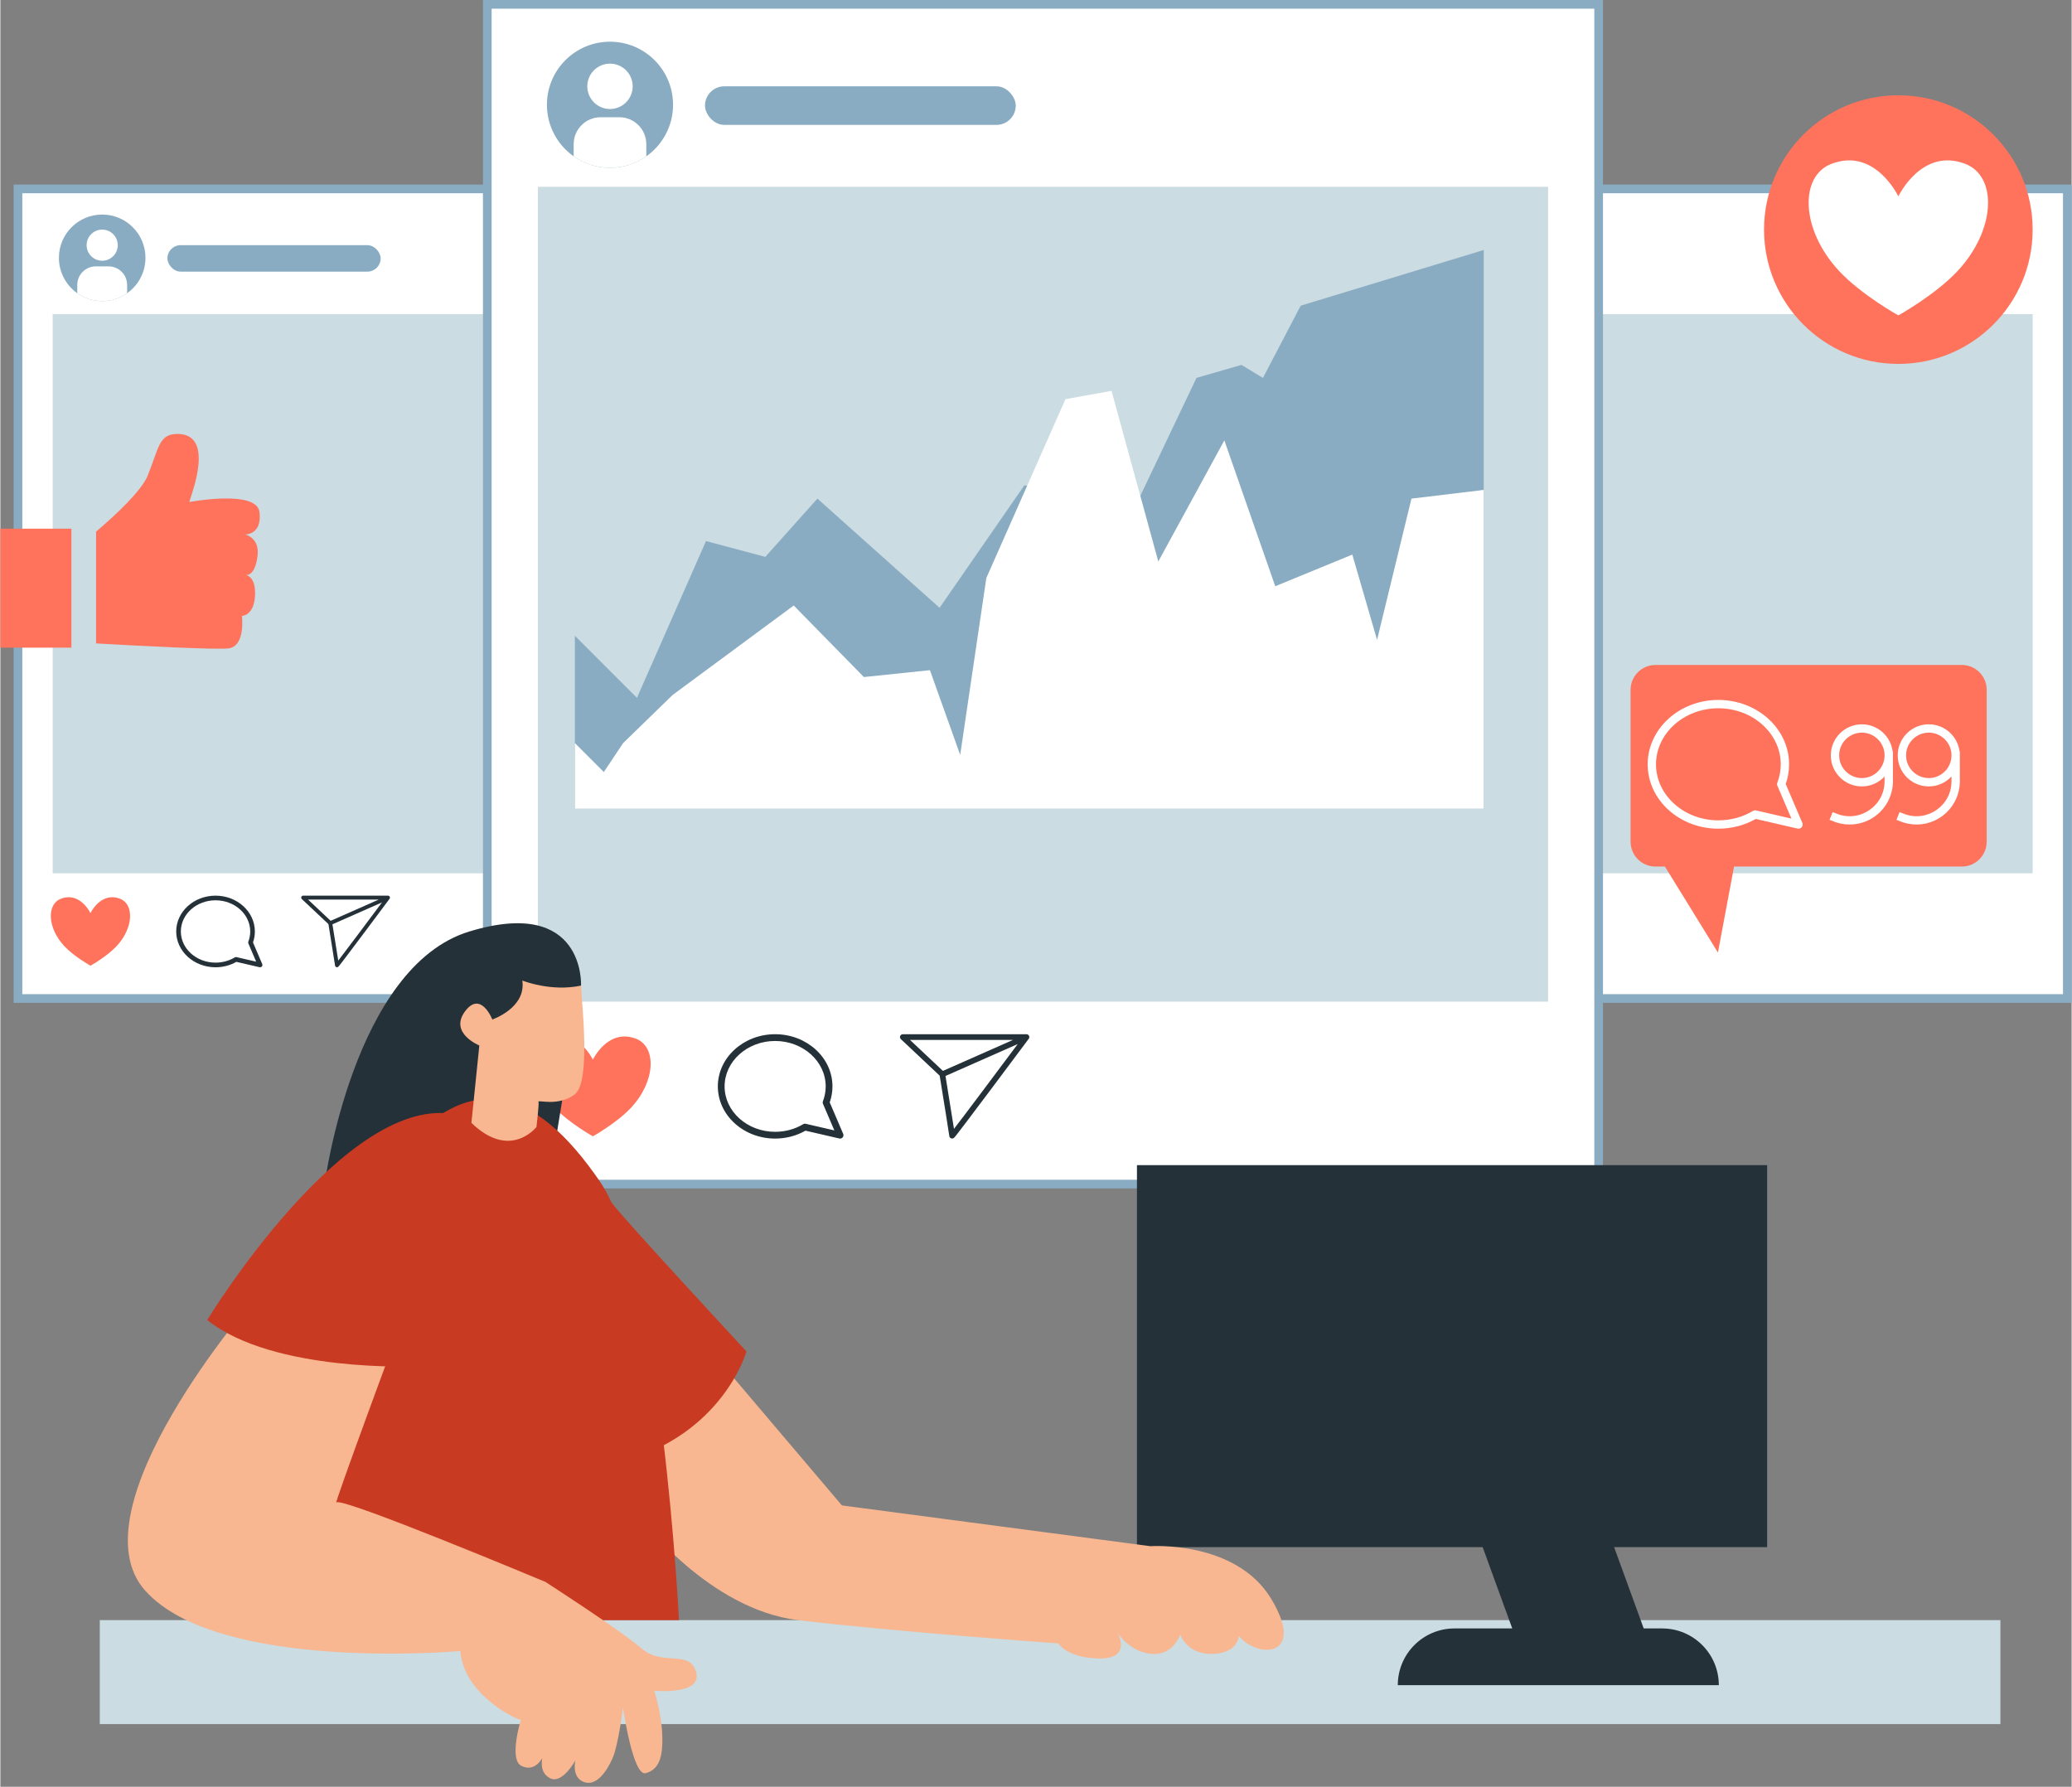
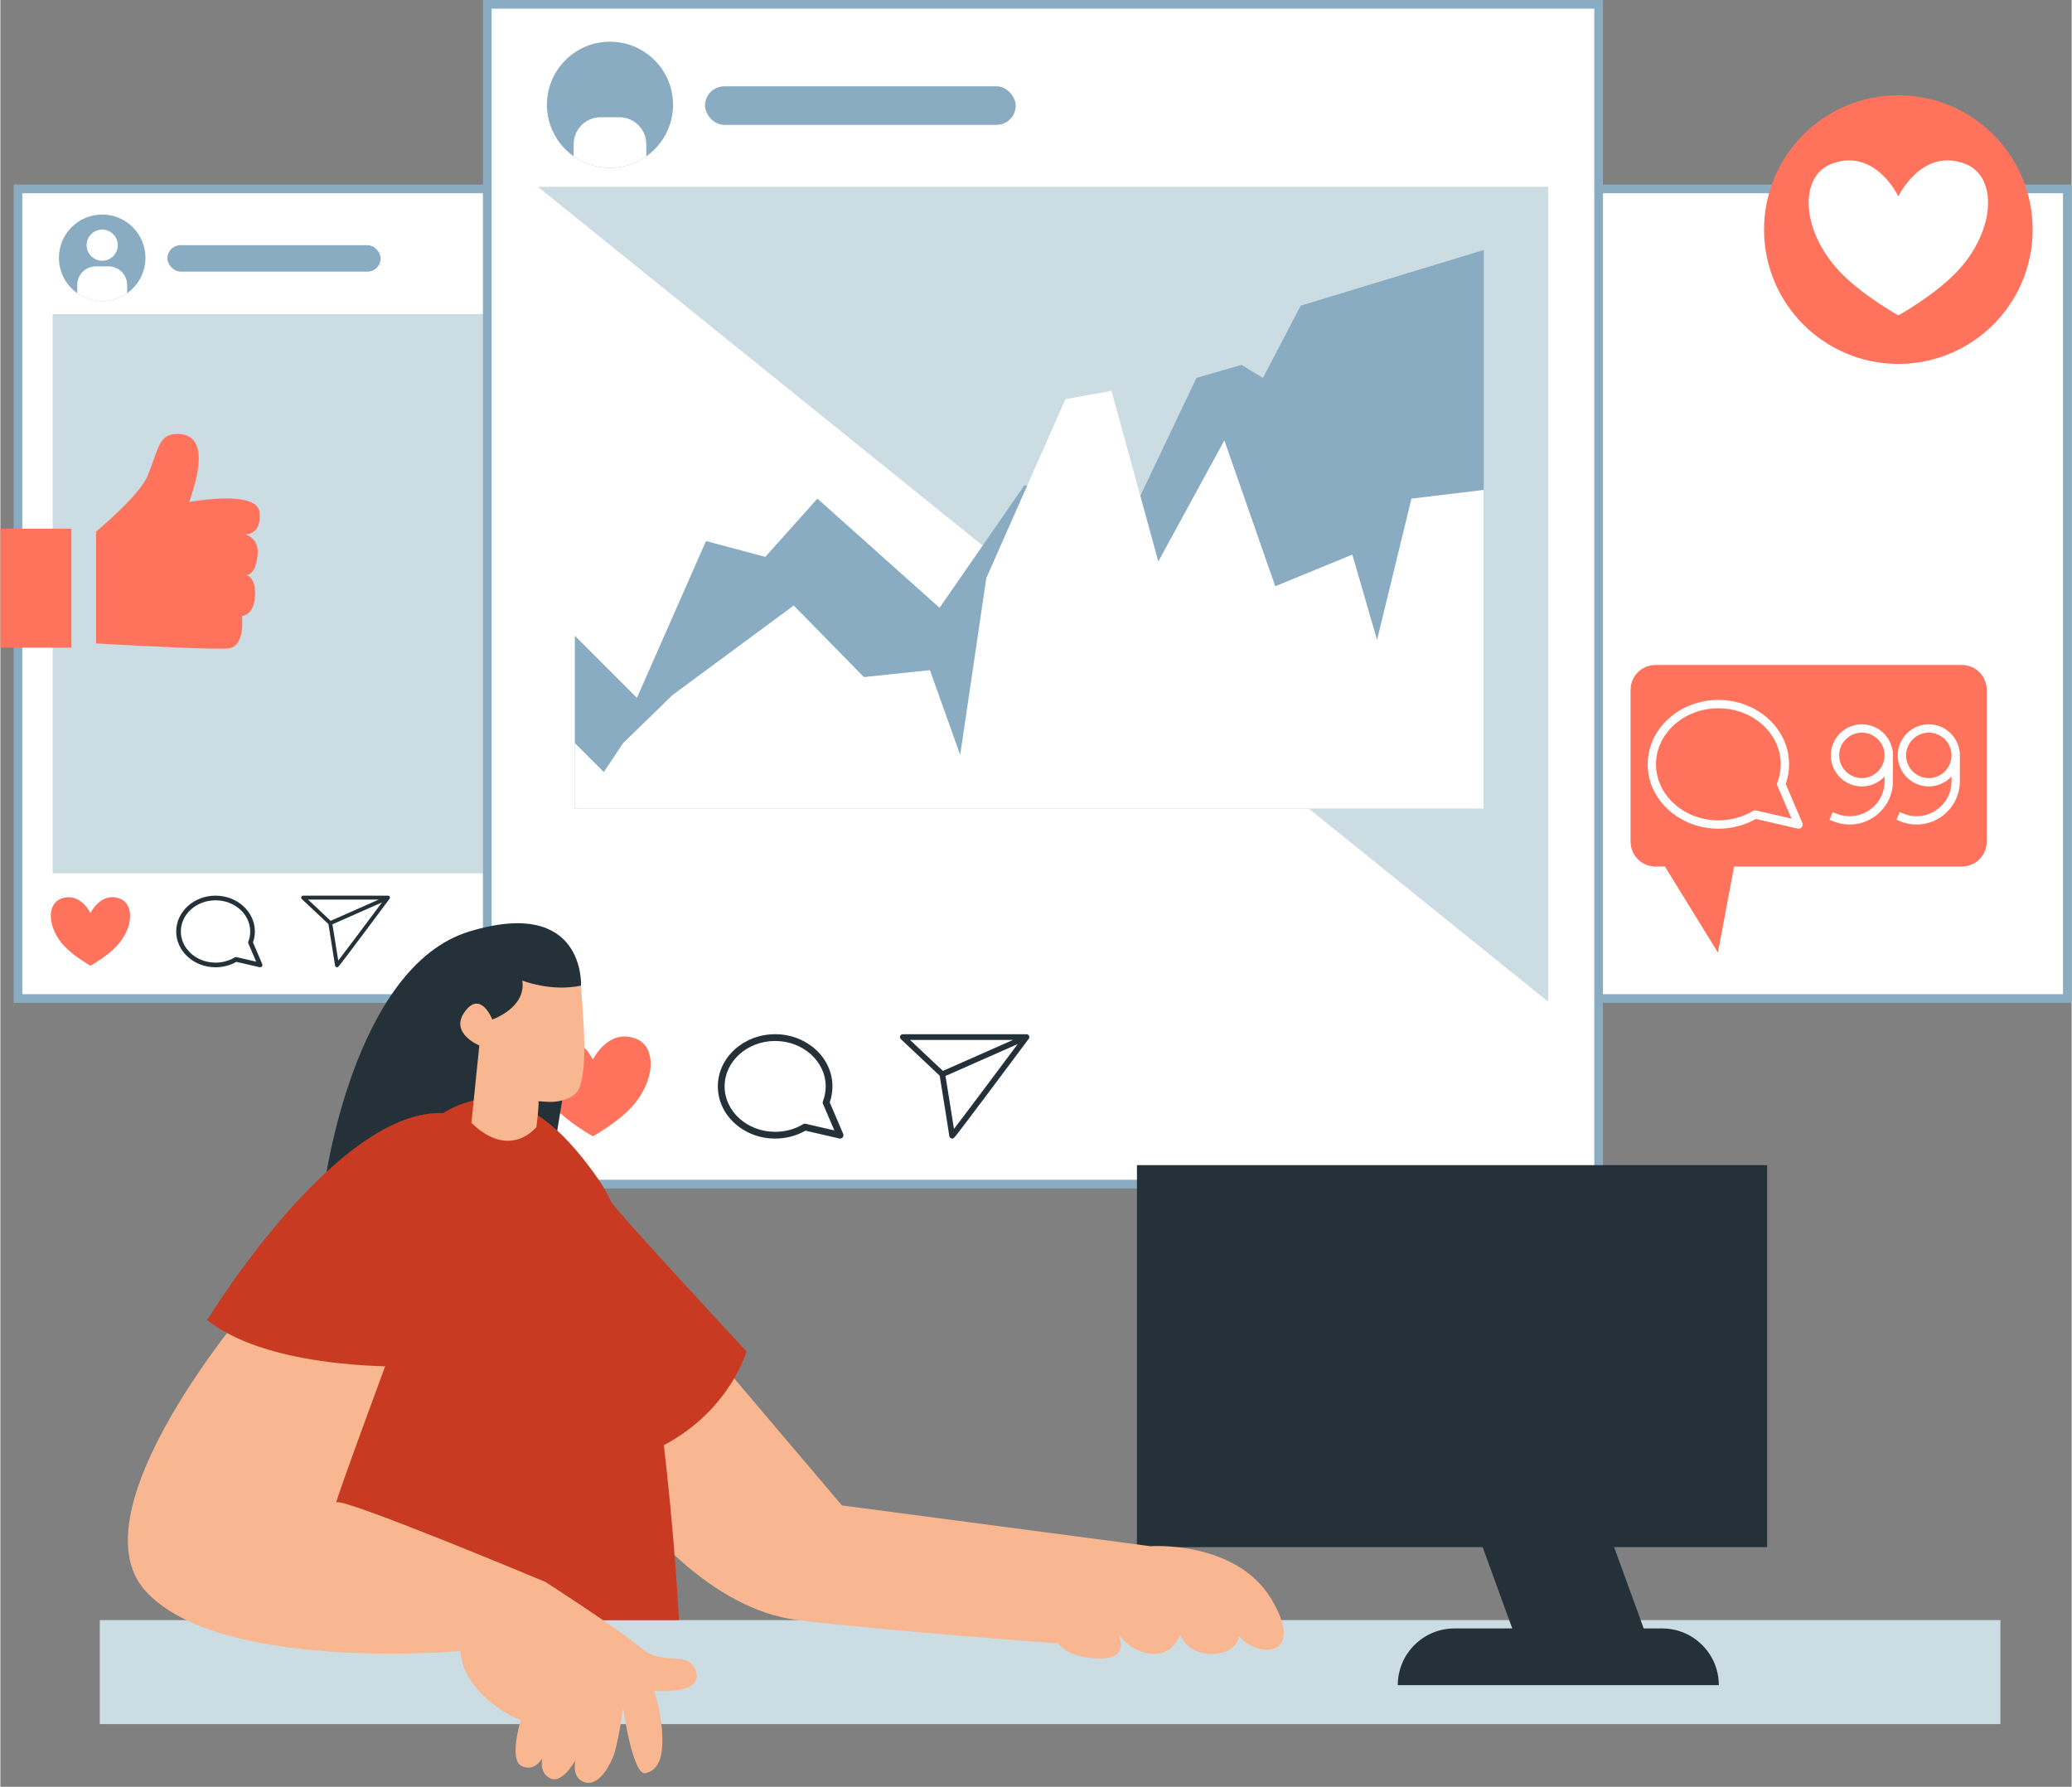
<svg xmlns="http://www.w3.org/2000/svg" height="2060" preserveAspectRatio="xMidYMid meet" version="1.0" viewBox="58.2 219.6 2388.5 2060.3" width="2389" zoomAndPan="magnify">
  <rect x="58.2" y="219.6" width="2388.5" height="2060.3" fill="#808080" stroke="none" />
  <g id="change1_9">
    <path d="M1562.281 437.43H2441.753V1370.969H1562.281z" fill="#fff" />
  </g>
  <path d="M1562.281 437.43H2441.753V1370.969H1562.281z" fill="none" stroke="#89acc2" stroke-miterlimit="10" stroke-width="10" />
  <g id="change2_1">
-     <path d="M1602.289 581.81H2401.744V1226.589H1602.289z" fill="#cbdce2" />
-   </g>
+     </g>
  <g>
    <g id="change1_12">
      <path d="M78.523 437.43H957.995V1370.969H78.523z" fill="#fff" />
    </g>
    <path d="M78.523 437.43H957.995V1370.969H78.523z" fill="none" stroke="#89acc2" stroke-miterlimit="10" stroke-width="10" />
    <g id="change2_4">
      <path d="M118.531 581.81H917.986V1226.589H118.531z" fill="#cbdce2" />
    </g>
    <g id="change3_5">
      <path d="m196.242,1255.965c-22.219-8.615-34.153,16.542-34.153,16.542,0,0-11.934-25.157-34.153-16.542-16.358,6.343-15.633,33.524,3.938,54.544,11.326,12.165,30.215,22.651,30.215,22.651,0,0,18.889-10.486,30.215-22.651,19.57-21.02,20.295-48.201,3.938-54.544Z" fill="#ff735c" />
    </g>
    <g id="change4_6">
      <path d="m357.709,1334.954c-.2,0-.402-.022-.602-.068l-26.781-6.183c-7.195,4.093-15.471,6.251-24.01,6.251-25.004,0-45.346-18.523-45.346-41.29s20.342-41.29,45.346-41.29c25.01,0,45.357,18.523,45.357,41.29,0,4.323-.727,8.573-2.162,12.651l10.658,24.911c.396.926.239,1.997-.408,2.769-.515.616-1.27.959-2.052.959Zm-51.393-77.229c-22.053,0-39.995,16.122-39.995,35.939s17.942,35.939,39.995,35.939c7.945,0,15.622-2.088,22.2-6.039.594-.357,1.304-.47,1.98-.314l22.681,5.236-9.004-21.044c-.274-.64-.288-1.362-.038-2.012,1.451-3.776,2.187-7.734,2.187-11.765,0-19.817-17.946-35.939-40.006-35.939Z" fill="#253138" />
    </g>
    <g id="change4_7">
      <path d="m507.121,1255.791c.059-.1.112-.202.154-.308.005-.013.012-.024.017-.037.046-.12.079-.243.103-.368.007-.036.011-.071.017-.107.015-.098.023-.197.024-.296.001-.035.003-.069.002-.104-.004-.127-.018-.254-.044-.38-.006-.029-.016-.058-.023-.087-.026-.106-.06-.209-.102-.312-.008-.02-.011-.041-.02-.061-.006-.013-.015-.024-.021-.037-.01-.021-.016-.043-.026-.063-.05-.1-.108-.194-.171-.284-.013-.019-.029-.036-.043-.054-.066-.088-.137-.169-.214-.246-.028-.028-.057-.056-.087-.082-.083-.074-.171-.143-.264-.204-.015-.009-.028-.021-.042-.03-.108-.067-.222-.122-.34-.171-.033-.014-.067-.024-.101-.036-.093-.033-.187-.059-.284-.08-.035-.007-.068-.016-.103-.022-.119-.019-.239-.032-.361-.032h-.032c-.003 0-.006-0-.009,0h-97.794c-.923,0-1.752.563-2.092,1.421-.34.858-.122,1.836.55,2.468l30.713,28.888c3.007,18.531,7.41,45.881,7.592,47.619.052.918.662,1.725,1.542,2.017.273.091.524.131.757.131,1.073-0,1.771-.859,2.449-1.695.455-.561,1.116-1.399,1.965-2.493,1.565-2.017,3.837-4.99,6.752-8.835,4.904-6.468,11.701-15.498,20.202-26.841,14.471-19.309,29.063-38.892,29.209-39.087.023-.03.04-.063.06-.094.022-.033.044-.066.064-.101Zm-12.59,1.101l-55.449,24.501-26.048-24.501h81.497Zm-46.693,70.379c-1.095-7.08-3.339-21.08-6.711-41.861l57.145-25.25c-18.514,24.821-42.107,56.32-50.434,67.111Z" fill="#253138" />
    </g>
    <g>
      <g id="change5_2">
        <path d="m225.524,516.899c0,16.86-8.361,31.765-21.163,40.797-8.121,5.735-18.037,9.106-28.741,9.106-10.699,0-20.614-3.371-28.741-9.106-12.802-9.037-21.163-23.942-21.163-40.797,0-27.564,22.345-49.903,49.903-49.903,27.564,0,49.903,22.34,49.903,49.903Z" fill="#89acc2" />
      </g>
      <g id="change1_4">
        <circle cx="175.622" cy="502.299" fill="#fff" r="17.953" />
      </g>
      <g id="change1_5">
        <path d="m204.361,548.116v9.58c-8.121,5.735-18.037,9.106-28.741,9.106-10.699,0-20.614-3.371-28.741-9.106v-9.58c0-11.796,9.564-21.354,21.354-21.354h14.772c11.796,0,21.354,9.559,21.354,21.354Z" fill="#fff" />
      </g>
    </g>
    <g id="change5_5">
      <rect fill="#89acc2" height="30.518" rx="15.259" ry="15.259" width="245.909" x="250.808" y="502.299" />
    </g>
  </g>
  <g>
    <g id="change1_11">
      <path d="M619.698 224.605H1901.27V1584.963H619.698z" fill="#fff" />
    </g>
    <path d="M619.698 224.605H1901.27V1584.963H619.698z" fill="none" stroke="#89acc2" stroke-miterlimit="10" stroke-width="10" />
    <g id="change2_3">
-       <path d="M677.998 434.996H1842.968V1374.572H677.998z" fill="#cbdce2" />
+       <path d="M677.998 434.996H1842.968V1374.572z" fill="#cbdce2" />
    </g>
    <g id="change3_4">
      <path d="m791.239,1417.379c-32.377-12.554-49.768,24.105-49.768,24.105,0,0-17.391-36.659-49.768-24.105-23.836,9.242-22.78,48.851,5.738,79.481,16.504,17.727,44.03,33.007,44.03,33.007,0,0,27.526-15.28,44.03-33.007,28.518-30.631,29.574-70.239,5.738-79.481Z" fill="#ff735c" />
    </g>
    <g id="change4_4">
      <path d="m1026.529,1532.481c-.292,0-.586-.033-.877-.1l-39.025-9.009c-10.484,5.965-22.544,9.109-34.988,9.109-36.436,0-66.078-26.991-66.078-60.168s29.643-60.168,66.078-60.168c36.444,0,66.094,26.991,66.094,60.168,0,6.3-1.06,12.493-3.151,18.434l15.531,36.301c.578,1.349.348,2.91-.594,4.035-.75.897-1.851,1.397-2.99,1.397Zm-74.89-112.538c-32.136,0-58.281,23.493-58.281,52.37s26.145,52.37,58.281,52.37c11.578,0,22.764-3.043,32.349-8.801.866-.521,1.901-.685,2.885-.457l33.051,7.63-13.12-30.666c-.399-.933-.419-1.985-.055-2.933,2.115-5.502,3.187-11.27,3.187-17.144,0-28.877-26.152-52.37-58.297-52.37Z" fill="#253138" />
    </g>
    <g id="change4_5">
      <path d="m1244.253,1417.125c.086-.145.163-.294.225-.448.007-.018.018-.035.025-.054.067-.175.115-.354.151-.536.01-.052.017-.104.025-.156.021-.143.033-.287.035-.431.001-.051.004-.1.003-.151-.006-.185-.027-.37-.064-.553-.009-.043-.023-.085-.033-.127-.038-.154-.088-.305-.148-.454-.012-.029-.016-.06-.029-.089-.008-.019-.022-.035-.03-.053-.014-.03-.023-.062-.038-.092-.073-.145-.157-.283-.249-.413-.02-.028-.043-.052-.063-.079-.096-.128-.2-.247-.312-.358-.041-.041-.083-.081-.127-.12-.122-.109-.249-.208-.385-.297-.021-.014-.04-.031-.062-.044-.157-.098-.324-.178-.495-.249-.048-.02-.097-.036-.146-.053-.135-.048-.273-.086-.414-.116-.05-.011-.1-.024-.151-.032-.173-.028-.348-.047-.527-.047h-.046c-.004 0-.009-0-.013,0h-142.507c-1.345,0-2.553.821-3.049,2.071-.495,1.25-.178,2.676.802,3.597l44.755,42.096c4.382,27.004,10.798,66.858,11.063,69.391.075,1.338.965,2.514,2.247,2.939.397.132.763.191,1.103.191,1.564-0,2.58-1.252,3.569-2.47.663-.817,1.626-2.039,2.863-3.633,2.281-2.94,5.591-7.271,9.84-12.874,7.146-9.425,17.05-22.584,29.438-39.112,21.088-28.137,42.351-56.673,42.564-56.958.033-.044.058-.092.088-.137.032-.048.064-.096.094-.146Zm-18.346,1.604l-80.801,35.703-37.958-35.703h118.758Zm-68.042,102.557c-1.595-10.317-4.866-30.718-9.779-61.001l83.271-36.794c-26.978,36.17-61.358,82.07-73.492,97.795Z" fill="#253138" />
    </g>
    <g>
      <g id="change5_1">
        <path d="m833.909,340.407c0,24.568-12.183,46.289-30.838,59.45-11.834,8.358-26.283,13.27-41.881,13.27-15.59,0-30.039-4.912-41.881-13.27-18.655-13.169-30.838-34.889-30.838-59.45,0-40.166,32.561-72.719,72.719-72.719,40.166,0,72.719,32.553,72.719,72.719Z" fill="#89acc2" />
      </g>
      <g id="change1_2">
-         <circle cx="761.191" cy="319.133" fill="#fff" r="26.161" />
-       </g>
+         </g>
      <g id="change1_3">
        <path d="m803.07,385.896v13.96c-11.834,8.358-26.283,13.27-41.881,13.27-15.59,0-30.039-4.912-41.881-13.27v-13.96c0-17.189,13.937-31.118,31.118-31.118h21.526c17.189,0,31.118,13.929,31.118,31.118Z" fill="#fff" />
      </g>
    </g>
    <g id="change5_4">
      <rect fill="#89acc2" height="44.471" rx="22.236" ry="22.236" width="358.34" x="870.752" y="319.133" />
    </g>
  </g>
  <g id="change5_3">
    <path d="M720.684 1152.177L720.684 952.678 792.278 1024.272 871.922 843.484 940.291 861.729 1000.372 794.551 1141.252 920.452 1239.008 779.259 1371.218 794.551 1437.514 655.35 1489.308 640.374 1514.17 655.35 1557.677 572.083 1768.749 507.858 1768.749 1152.177 720.684 1152.177z" fill="#89acc2" />
  </g>
  <g id="change1_10">
    <path d="M720.684 1152.177L720.684 1076.455 754.064 1109.835 776.338 1076.455 833.453 1020.927 973.066 917.803 1053.978 1000.302 1130.131 992.369 1165.034 1090.059 1195.178 886.073 1286.447 679.826 1339.551 670.307 1393.492 867.035 1469.645 727.422 1528.346 895.592 1617.191 859.102 1645.748 957.466 1685.411 794.551 1768.749 784.536 1768.749 1152.177 720.684 1152.177z" fill="#fff" />
  </g>
  <g>
    <g id="change3_1">
      <circle cx="2246.873" cy="484.347" fill="#ff735c" r="154.872" />
    </g>
    <g id="change1_1">
      <path d="m2324.158,408.593c-50.279-19.495-77.286,37.433-77.286,37.433,0,0-27.006-56.928-77.286-37.433-37.016,14.353-35.376,75.862,8.911,123.429,25.63,27.528,68.375,51.257,68.375,51.257,0,0,42.745-23.729,68.375-51.257,44.286-47.567,45.927-109.076,8.911-123.429Z" fill="#fff" />
    </g>
  </g>
  <g fill="#ff735c" id="change3_3">
    <path d="M58.247 829.216H140.107V966.411H58.247z" />
    <path d="m354.774,860.448c-2.729,22.258-11.559,22.362-13.367,22.145,1.964.4,12.141,3.563,10.308,25.708-1.782,21.475-14.931,21.484-14.931,21.484,0,0,4.302,34.972-15.34,37.423-14.427,1.808-105.543-3.016-152.865-5.701v-128.87c22.918-19.555,52.45-47.122,59.603-64.835,12.889-31.913,12.75-47.835,34.199-47.835,42.951,0,17.347,66.242,13.662,78.514,0,0,77.923-14.731,80.991,11.655,3.068,26.386-16.565,25.769-16.565,25.769,0,0,16.895,3.494,14.305,24.543Z" />
  </g>
  <g>
    <g id="change3_2">
      <path d="m2320.077,986.372h-353.304c-15.832,0-28.667,12.835-28.667,28.667v175.102c0,15.832,12.835,28.667,28.667,28.667h10.922l61.134,99.173,18.595-99.173h262.654c15.832,0,28.667-12.835,28.667-28.667v-175.102c0-15.832-12.835-28.667-28.667-28.667Z" fill="#ff735c" />
    </g>
    <g id="change1_6">
      <path d="m2131.736,1175.154c-.36,0-.723-.04-1.082-.123l-48.149-11.116c-12.935,7.359-27.815,11.239-43.168,11.239-44.954,0-81.527-33.302-81.527-74.235s36.573-74.235,81.527-74.235c44.965,0,81.547,33.302,81.547,74.235,0,7.773-1.307,15.414-3.888,22.744l19.162,44.788c.713,1.665.429,3.59-.733,4.979-.925,1.107-2.284,1.724-3.69,1.724Zm-92.399-138.848c-39.649,0-71.906,28.986-71.906,64.614s32.257,64.614,71.906,64.614c14.284,0,28.086-3.754,39.912-10.858,1.069-.643,2.345-.846,3.559-.564l40.778,9.414-16.188-37.835c-.493-1.151-.517-2.449-.068-3.618,2.609-6.788,3.932-13.905,3.932-21.153,0-35.628-32.266-64.614-71.926-64.614Z" fill="#fff" />
    </g>
    <g id="change1_7">
      <path d="m2240.259,1085.791c-2.363-17.475-17.34-31.003-35.452-31.003-19.748,0-35.814,16.066-35.814,35.814s16.066,35.813,35.814,35.813c10.344,0,19.649-4.434,26.193-11.47v5.454c0,13.619-6.474,25.798-17.761,33.416-11.287,7.619-25.004,9.068-37.636,3.972l-4.461-1.8-3.599,8.923,4.461,1.799c6.035,2.434,12.378,3.634,18.691,3.634,9.81,0,19.543-2.897,27.926-8.554,13.776-9.299,22-24.772,22-41.391v-34.608h-.362Zm-35.452,31.004c-14.443,0-26.193-11.75-26.193-26.193,0-14.443,11.75-26.192,26.193-26.192s26.193,11.75,26.193,26.193c0,14.443-11.75,26.192-26.193,26.192Z" fill="#fff" />
    </g>
    <g id="change1_8">
      <path d="m2317.431,1085.791c-2.363-17.475-17.34-31.003-35.452-31.003-19.748,0-35.814,16.066-35.814,35.814s16.066,35.813,35.814,35.813c10.344,0,19.649-4.434,26.193-11.47v5.454c0,13.619-6.474,25.798-17.761,33.416-11.287,7.619-25.004,9.068-37.636,3.972l-4.461-1.8-3.599,8.923,4.461,1.799c6.035,2.434,12.378,3.634,18.691,3.634,9.81,0,19.543-2.897,27.926-8.554,13.776-9.299,22-24.772,22-41.391v-34.608h-.362Zm-35.452,31.004c-14.443,0-26.193-11.75-26.193-26.193,0-14.443,11.75-26.192,26.193-26.192s26.193,11.75,26.193,26.193c0,14.443-11.75,26.192-26.193,26.192Z" fill="#fff" />
    </g>
  </g>
  <g id="change2_2">
    <path d="M172.848 2087.744H2364.577V2207.636H172.848z" fill="#cbdce2" transform="rotate(-180 1268.712 2147.69)" />
  </g>
  <g id="change4_1">
    <path d="m1974.464,2097.335h-21.233l-53.353-146.585h-151.587l53.353,146.585h-66.599c-36.112,0-65.386,29.274-65.386,65.386v0h370.19v-0c0-36.112-29.274-65.386-65.386-65.386Z" fill="#253138" />
  </g>
  <g id="change4_2">
    <path d="M1368.864 1563.115H2095.569V2003.593H1368.864z" fill="#253138" />
  </g>
  <g id="change4_3">
    <path d="m727.812,1356.075s5.199-103.002-128.714-62.411c-133.913,40.591-166.978,291.299-166.978,291.299l254.727,20.833,40.965-249.721Z" fill="#253138" />
  </g>
  <g id="change6_1">
    <path d="m876.821,1776.537l151.827,178.951,355.648,47.002s98.704-6.862,139.439,60.805c40.735,67.667-15.667,69.234-37.602,42.599,0,0,0,19.712-29.768,20.823-29.768,1.111-37.602-22.39-37.602-22.39,0,0-7.834,24.412-32.901,22.39-25.068-2.022-39.168-23.957-39.168-23.957,0,0,16.612,29.656-20.99,29.201s-47.445-17.336-47.445-17.336c0,0-197.666-14.348-300.37-26.882-102.704-12.534-181.316-117.197-181.316-117.197,0,0-12.381-101.925-11.993-97.13.389,4.796,92.241-96.88,92.241-96.88Z" fill="#f8b790" />
  </g>
  <g id="change7_1">
    <path d="m840.732,2087.744h-504.313s39.006-320.988,146.271-490.013c107.266-169.025,195.028-120.267,266.539-16.252,71.51,104.015,91.503,506.265,91.503,506.265Z" fill="#c93a22" />
  </g>
  <g id="change6_2">
    <path d="m686.847,2043.745s-236.255-98.895-241.1-91.628c-4.845,7.267,75.092-208.32,75.092-208.32l-169.563-26.646s-210.742,242.232-125.961,336.703c84.781,94.471,362.978,69.531,362.978,69.531l98.553-79.641Z" fill="#f8b790" />
  </g>
  <g id="change7_2">
    <path d="m538.905,1795.084s-165.919,7.628-242.203-53.399c0,0,161.837-265.605,288.378-236.482,126.541,29.123-46.174,289.881-46.174,289.881Z" fill="#c93a22" />
  </g>
  <g id="change7_3">
    <path d="m762.889,1605.796c3.8,8.462,155.686,172.131,155.686,172.131,0,0-24.699,88.503-131.726,123.493l-23.961-295.624Z" fill="#c93a22" />
  </g>
  <g id="change6_3">
    <path d="m610.516,1425.116l-9.129,89.272c44.951,43.514,75.03,4.693,75.03,4.693,0,0,3.147-26.579,2.313-29.075-.827-2.496,22.462,5.826,41.594-8.321,19.139-14.141,8.322-103.982,7.487-125.61-34.934,7.481-67.719-5.826-67.719-5.826,4.652,31.611-34.602,44.924-34.602,44.924,0,0-13.313-34.114-31.611-9.156-18.305,24.958,16.636,39.098,16.636,39.098Z" fill="#f8b790" />
  </g>
  <g id="change6_4">
    <path d="m797.279,2120.248c24.737,21.46,55.853.788,63.279,27.613,7.427,26.824-48.475,21.27-48.475,21.27,0,0,8.423,24.431,9.377,50.981.954,26.55-4.017,39.882-18.956,44.121-14.939,4.24-26.316-75.665-26.316-75.665,0,0-5.344,43.3-11.999,58.352-6.656,15.051-18.644,32.967-33.216,27.455-14.572-5.512-9.664-24.972-9.664-24.972,0,0-15.038,27.736-29.071,20.73-14.033-7.007-8.416-23.75-9.427-22.718s-8.692,15.753-23.75,8.416c-15.058-7.337-.223-54.821-.546-53.115-.323,1.706-65.308-26.23-69.94-79.303,0,0,36.269-82.437,98.271-79.669,0,0,86.382,55.638,110.432,76.503Z" fill="#f8b790" />
  </g>
</svg>